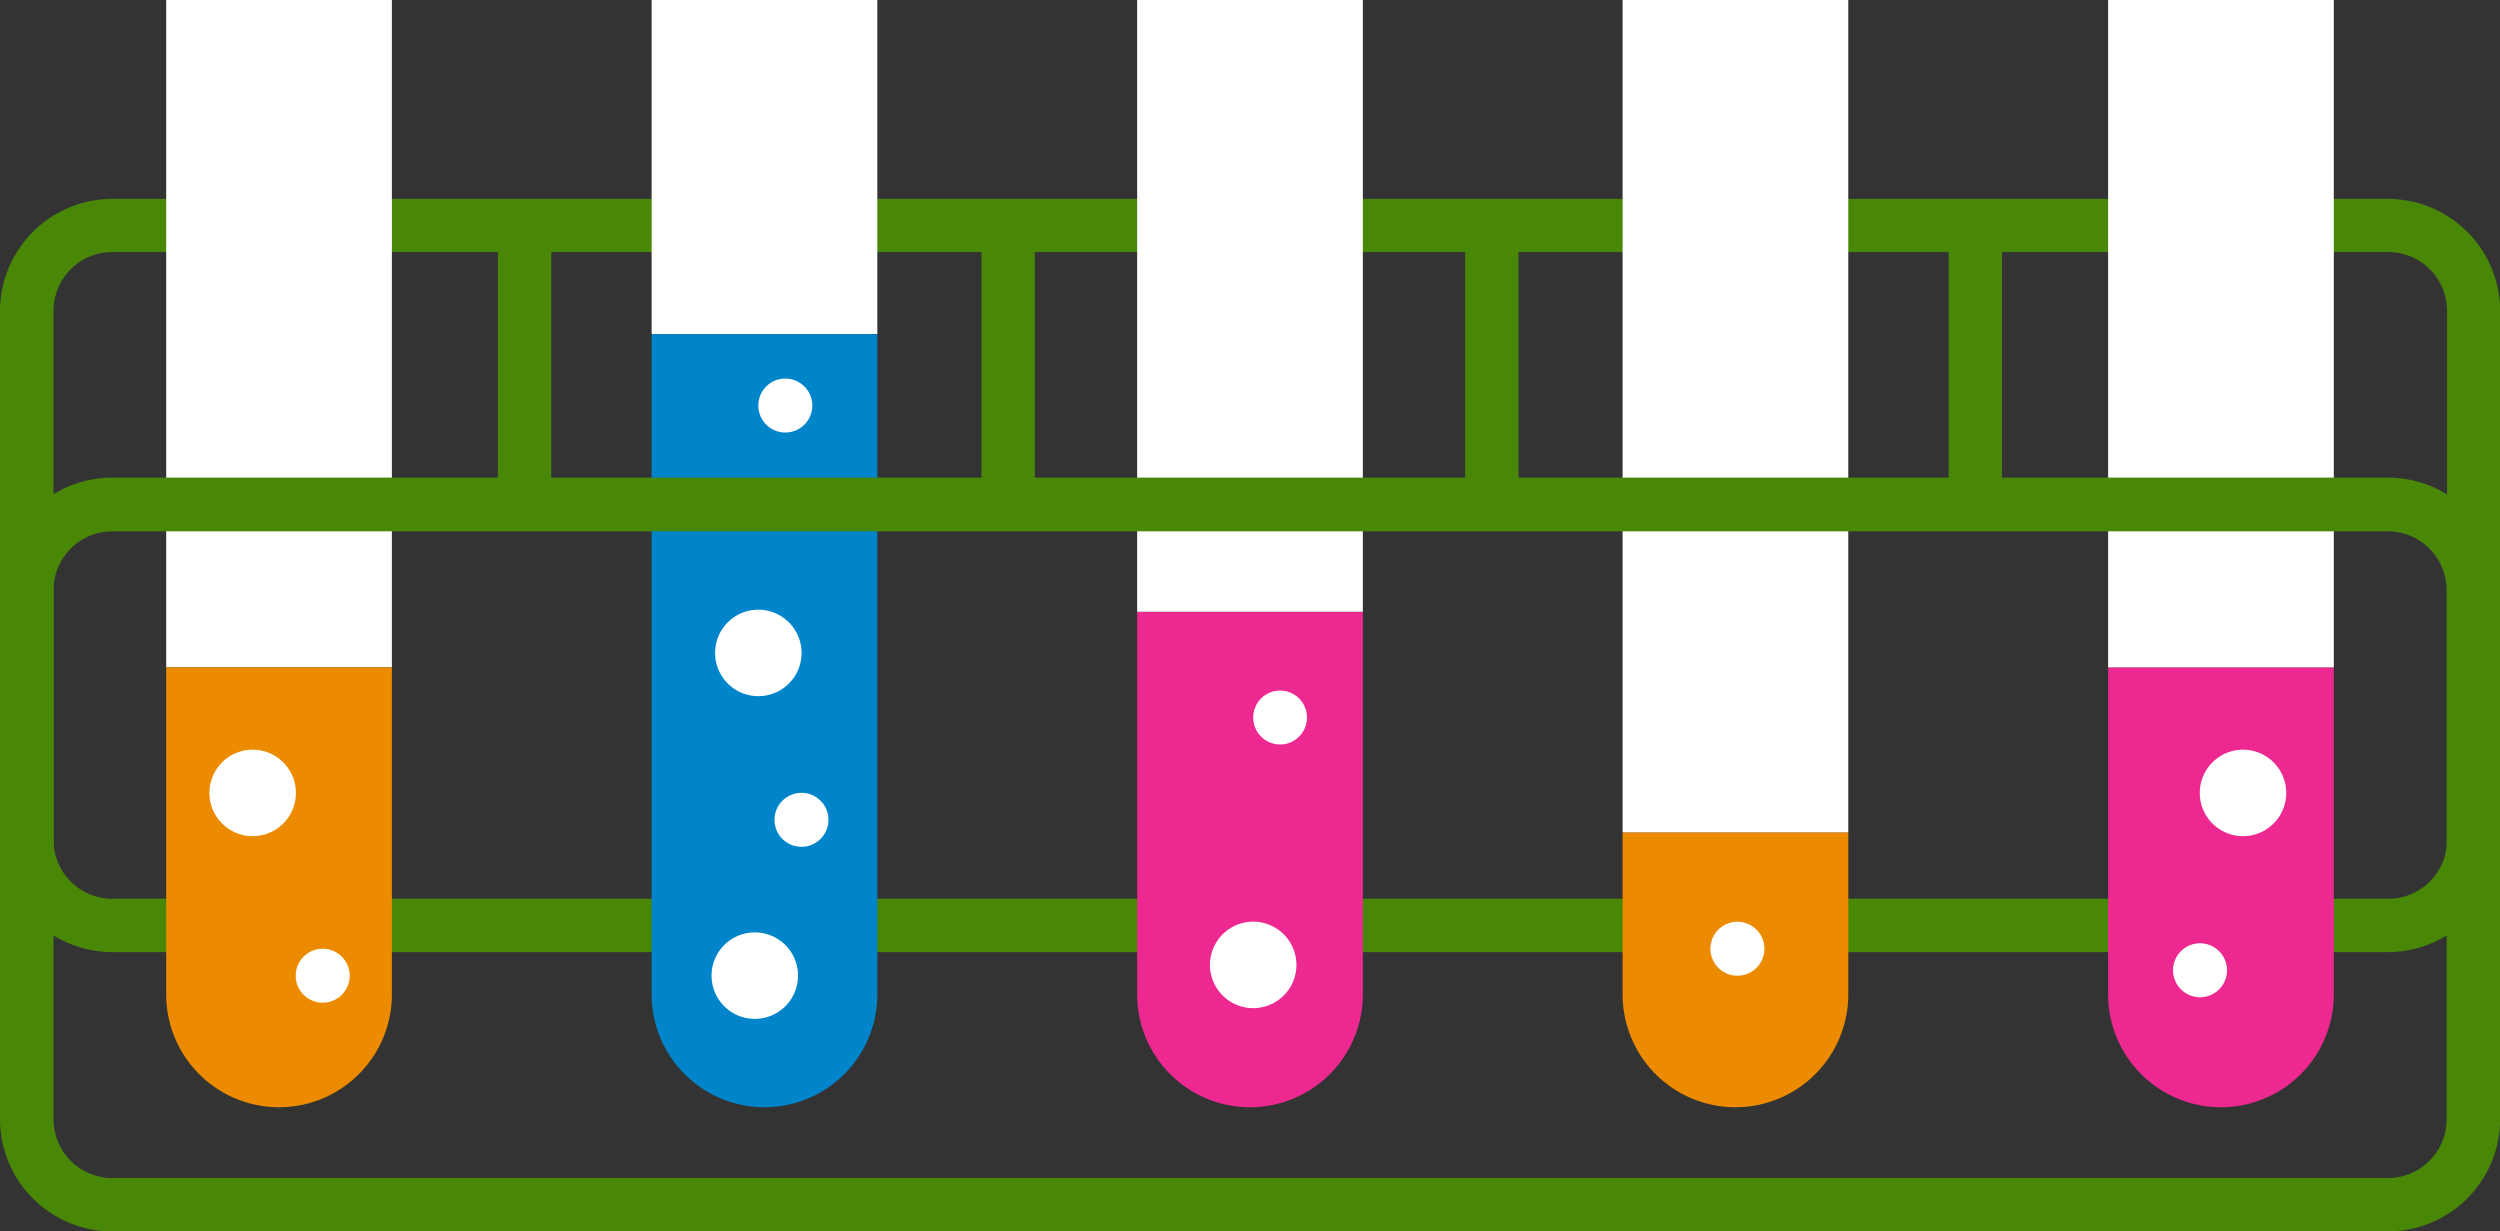
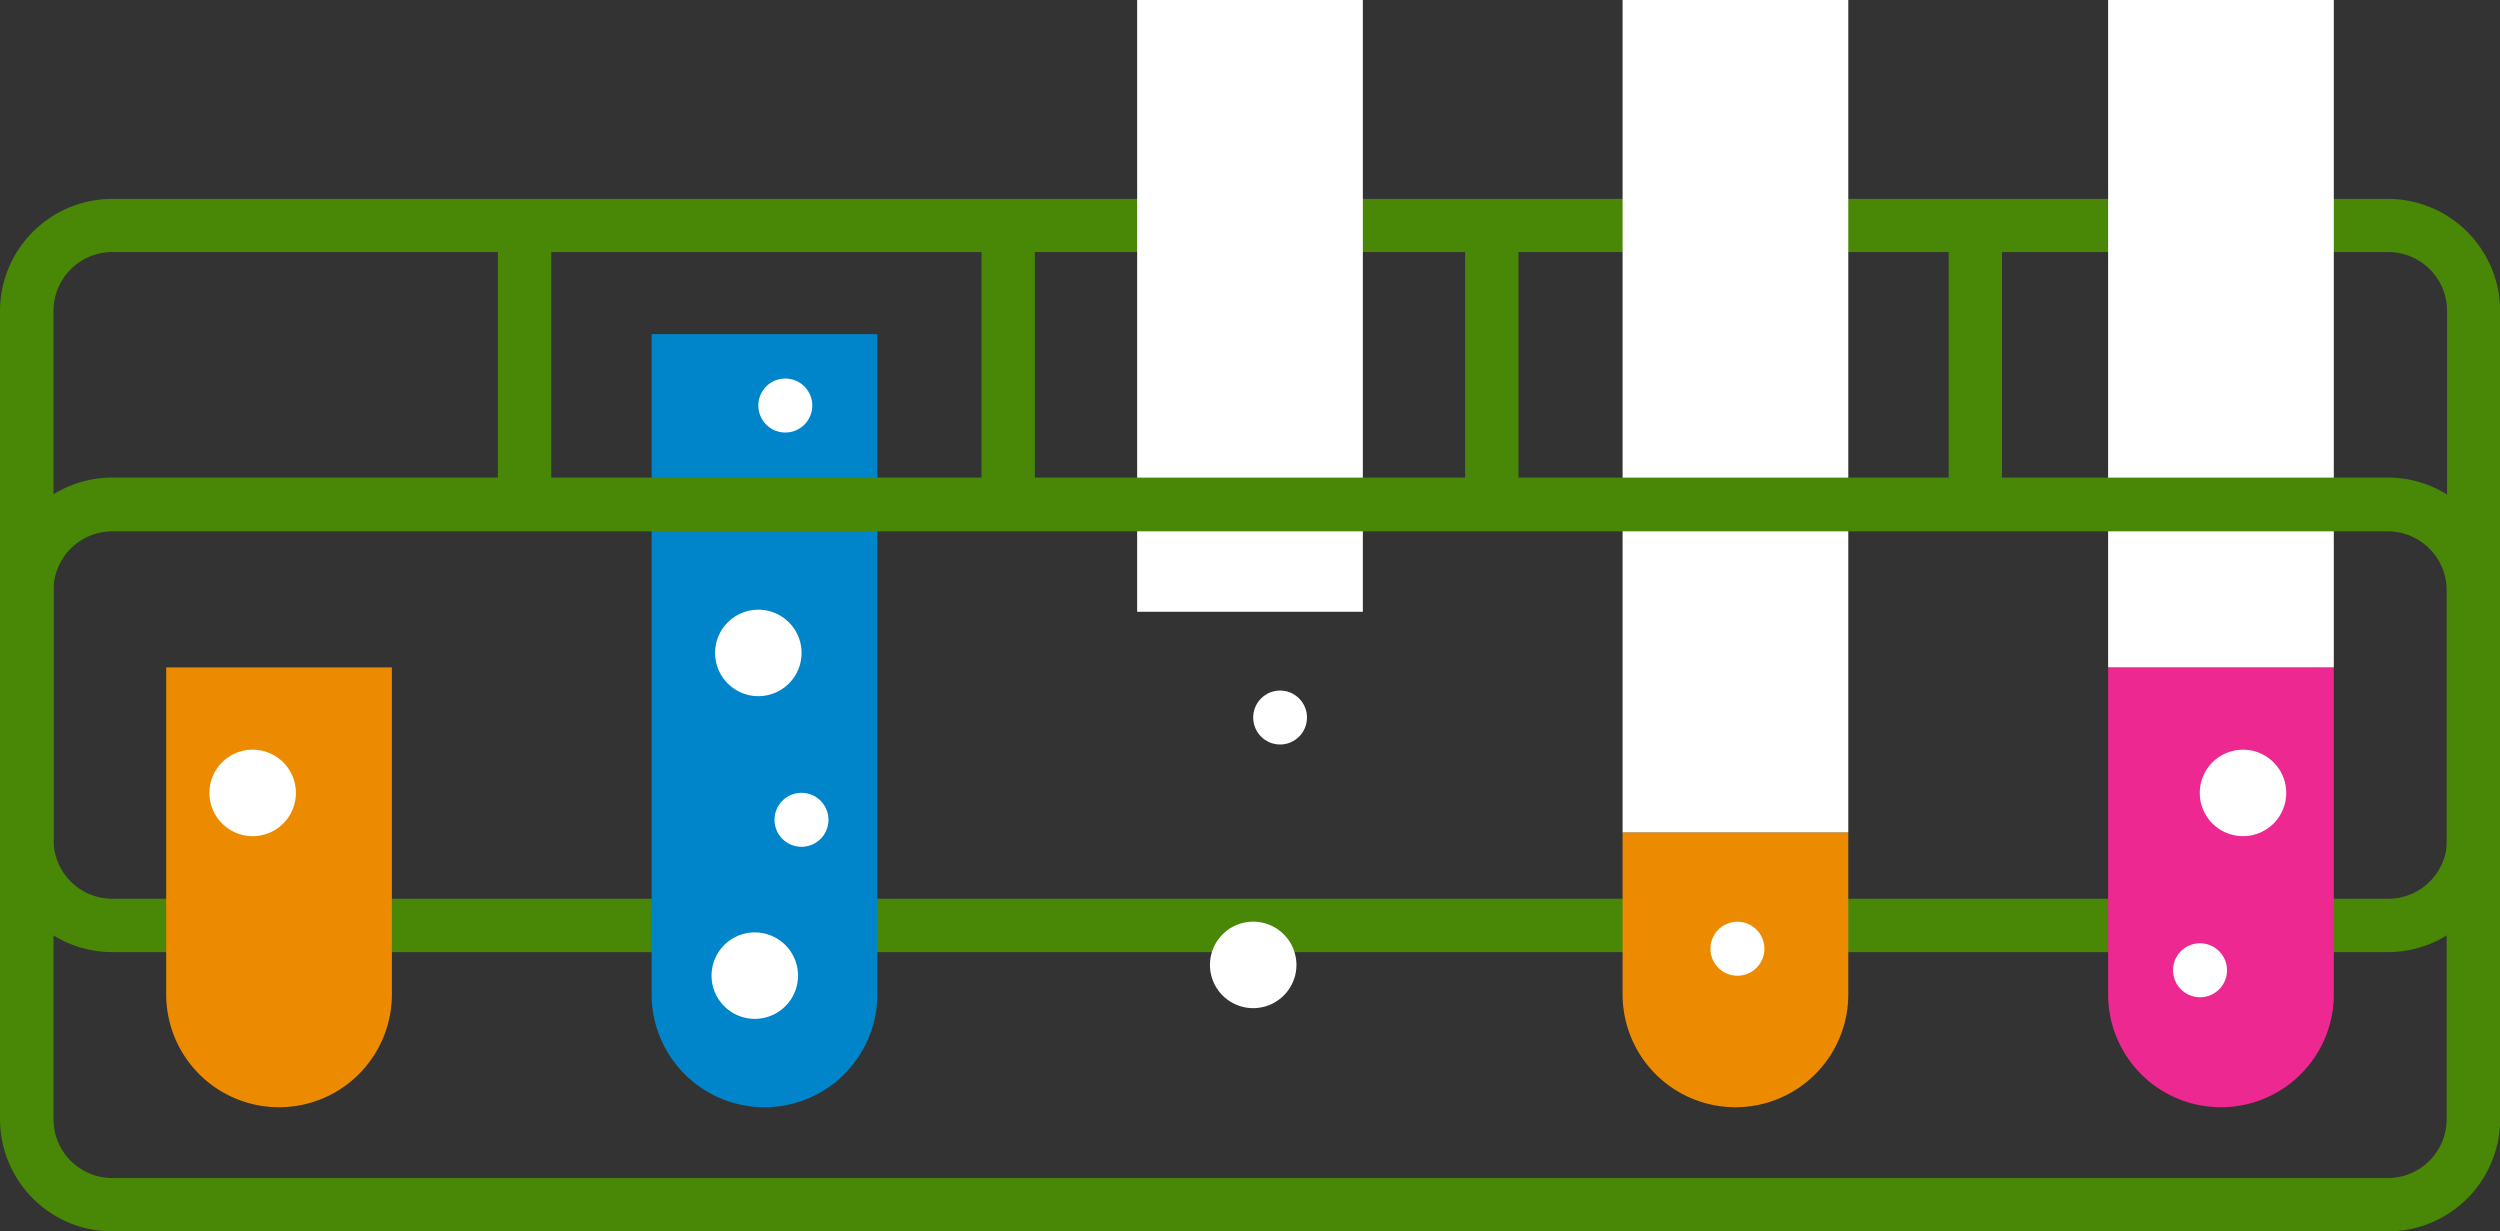
<svg xmlns="http://www.w3.org/2000/svg" viewBox="0 0 289.12 142.41">
  <rect x="0" y="0" width="289.12" height="142.41" fill="#333333" stroke="none" />
  <defs>
    <style>.cls-1{fill:#498707;}.cls-2{fill:#fff;}.cls-3{fill:#ed8b00;}.cls-4{fill:#0085ca;}.cls-5{fill:#ed2891;}</style>
  </defs>
  <title>171207-outline-Asset 8</title>
  <g id="Layer_2" data-name="Layer 2">
    <g id="TEXT">
      <path class="cls-1" d="M276.14,110.11H13a13,13,0,0,1-13-13V35.93A13,13,0,0,1,13,23H276.14a13,13,0,0,1,13,13V97.16A13,13,0,0,1,276.14,110.11ZM13,29.15a6.8,6.8,0,0,0-6.81,6.78V97.16A6.8,6.8,0,0,0,13,103.94H276.14A6.81,6.81,0,0,0,283,97.16V35.93a6.81,6.81,0,0,0-6.81-6.78Z" />
-       <rect class="cls-2" x="19.22" width="26.1" height="77.18" />
      <path class="cls-3" d="M19.22,115a13.05,13.05,0,0,0,26.1,0V77.18H19.22Z" />
-       <rect class="cls-2" x="75.36" width="26.1" height="38.64" />
      <path class="cls-4" d="M75.36,115a13.05,13.05,0,0,0,26.1,0V38.64H75.36Z" />
-       <path class="cls-5" d="M131.51,115a13.05,13.05,0,0,0,26.1,0V70.75h-26.1Z" />
      <rect class="cls-2" x="131.51" width="26.1" height="70.75" />
      <path class="cls-3" d="M187.65,96.26V115a13.05,13.05,0,0,0,26.1,0V96.26Z" />
      <rect class="cls-2" x="187.65" width="26.1" height="96.26" />
      <path class="cls-5" d="M243.8,77.18V115a13.05,13.05,0,0,0,26.1,0V77.18Z" />
      <rect class="cls-2" x="243.8" width="26.1" height="77.18" />
      <path class="cls-2" d="M87.29,107.83a5,5,0,1,1-5,5A5,5,0,0,1,87.29,107.83Z" />
      <path class="cls-2" d="M87.7,70.51a5,5,0,1,1-5,5A5,5,0,0,1,87.7,70.51Z" />
      <path class="cls-2" d="M90.81,43.78A3.12,3.12,0,1,1,87.7,46.9,3.11,3.11,0,0,1,90.81,43.78Z" />
      <path class="cls-2" d="M92.68,91.69a3.12,3.12,0,1,1-3.11,3.12A3.12,3.12,0,0,1,92.68,91.69Z" />
      <path class="cls-2" d="M144.93,106.59a5,5,0,1,1-5,5A5,5,0,0,1,144.93,106.59Z" />
      <ellipse class="cls-2" cx="148.04" cy="82.98" rx="3.11" ry="3.12" />
      <path class="cls-2" d="M259.4,86.7a5,5,0,1,1-5,5A5,5,0,0,1,259.4,86.7Z" />
      <path class="cls-2" d="M254.42,109.09a3.12,3.12,0,1,1-3.11,3.12A3.11,3.11,0,0,1,254.42,109.09Z" />
      <path class="cls-2" d="M29.22,86.7a5,5,0,1,1-5,5A5,5,0,0,1,29.22,86.7Z" />
      <path class="cls-2" d="M200.92,106.6a3.12,3.12,0,1,1-3.11,3.12A3.12,3.12,0,0,1,200.92,106.6Z" />
-       <path class="cls-2" d="M37.31,109.72a3.12,3.12,0,1,1-3.11,3.12A3.12,3.12,0,0,1,37.31,109.72Z" />
      <rect class="cls-1" x="57.58" y="26.99" width="6.17" height="30" />
      <rect class="cls-1" x="113.51" y="26.99" width="6.17" height="30" />
      <rect class="cls-1" x="169.44" y="26.99" width="6.17" height="30" />
      <rect class="cls-1" x="225.36" y="26.99" width="6.17" height="30" />
      <path class="cls-1" d="M276.14,142.41H13A13,13,0,0,1,0,129.46V68.23a13,13,0,0,1,13-13H276.14a13,13,0,0,1,13,13v61.23A13,13,0,0,1,276.14,142.41ZM13,61.45a6.8,6.8,0,0,0-6.81,6.78v61.23A6.8,6.8,0,0,0,13,136.24H276.14a6.81,6.81,0,0,0,6.81-6.78V68.23a6.81,6.81,0,0,0-6.81-6.78Z" />
    </g>
  </g>
</svg>